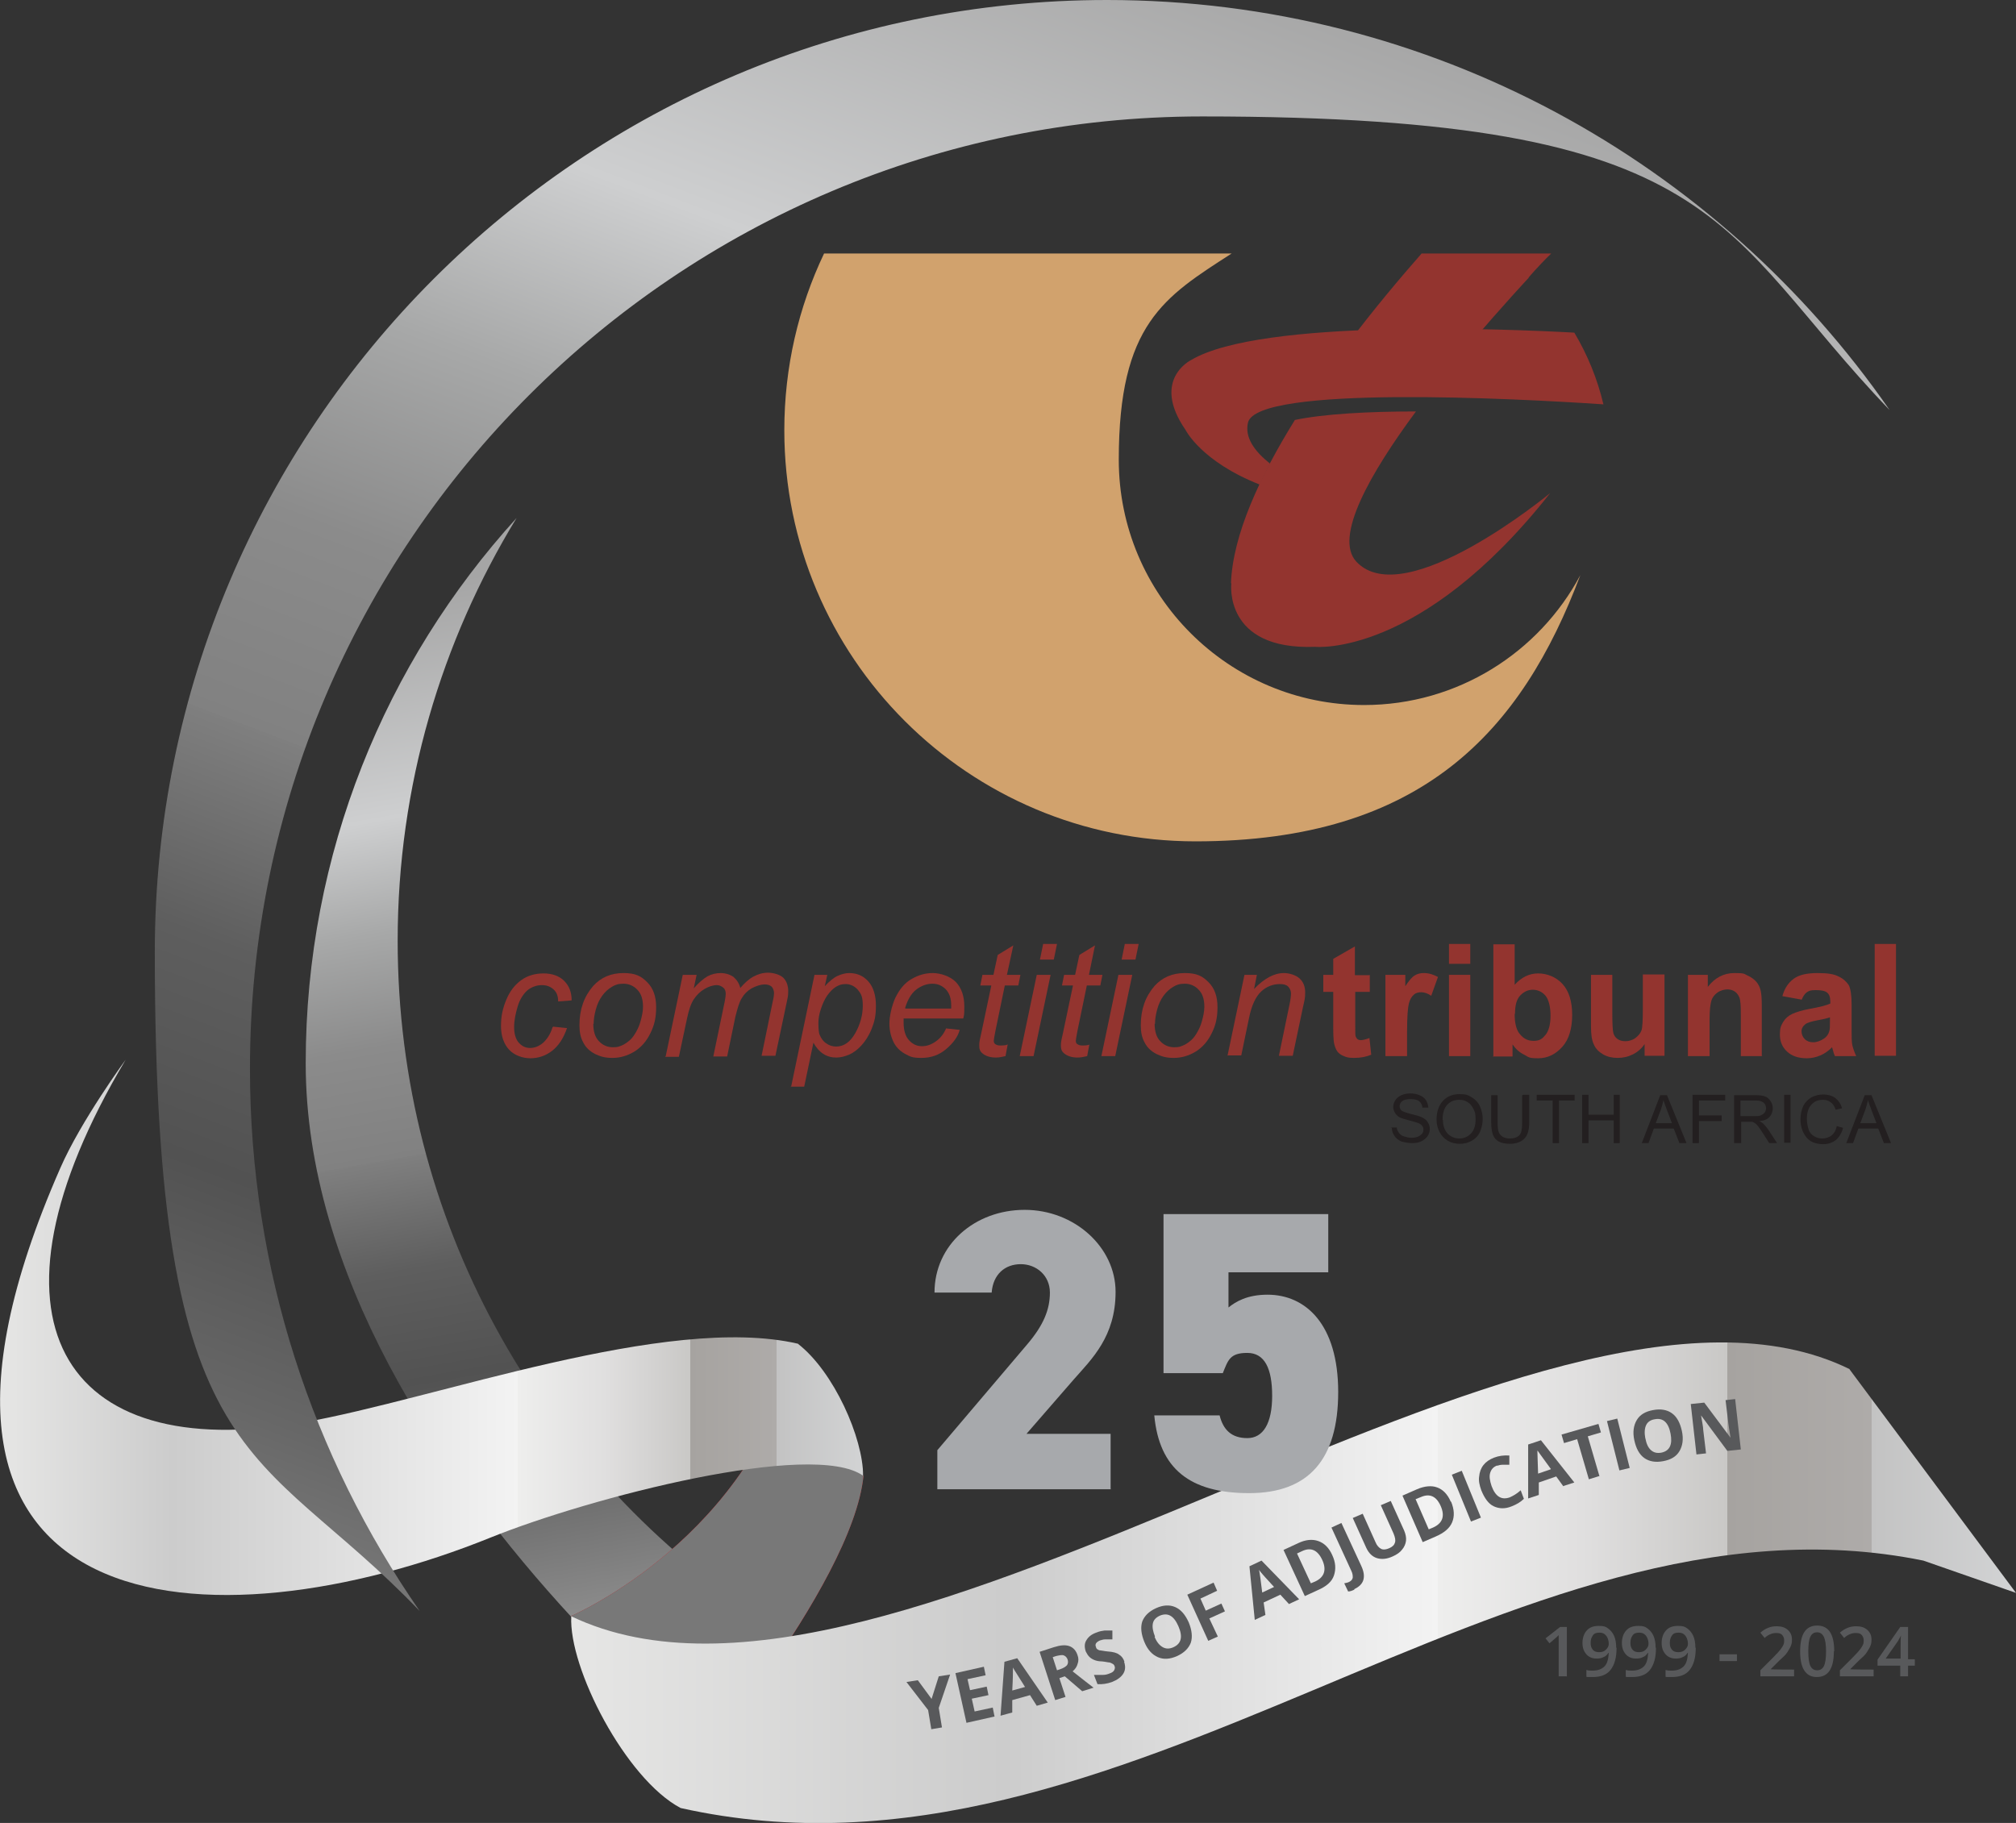
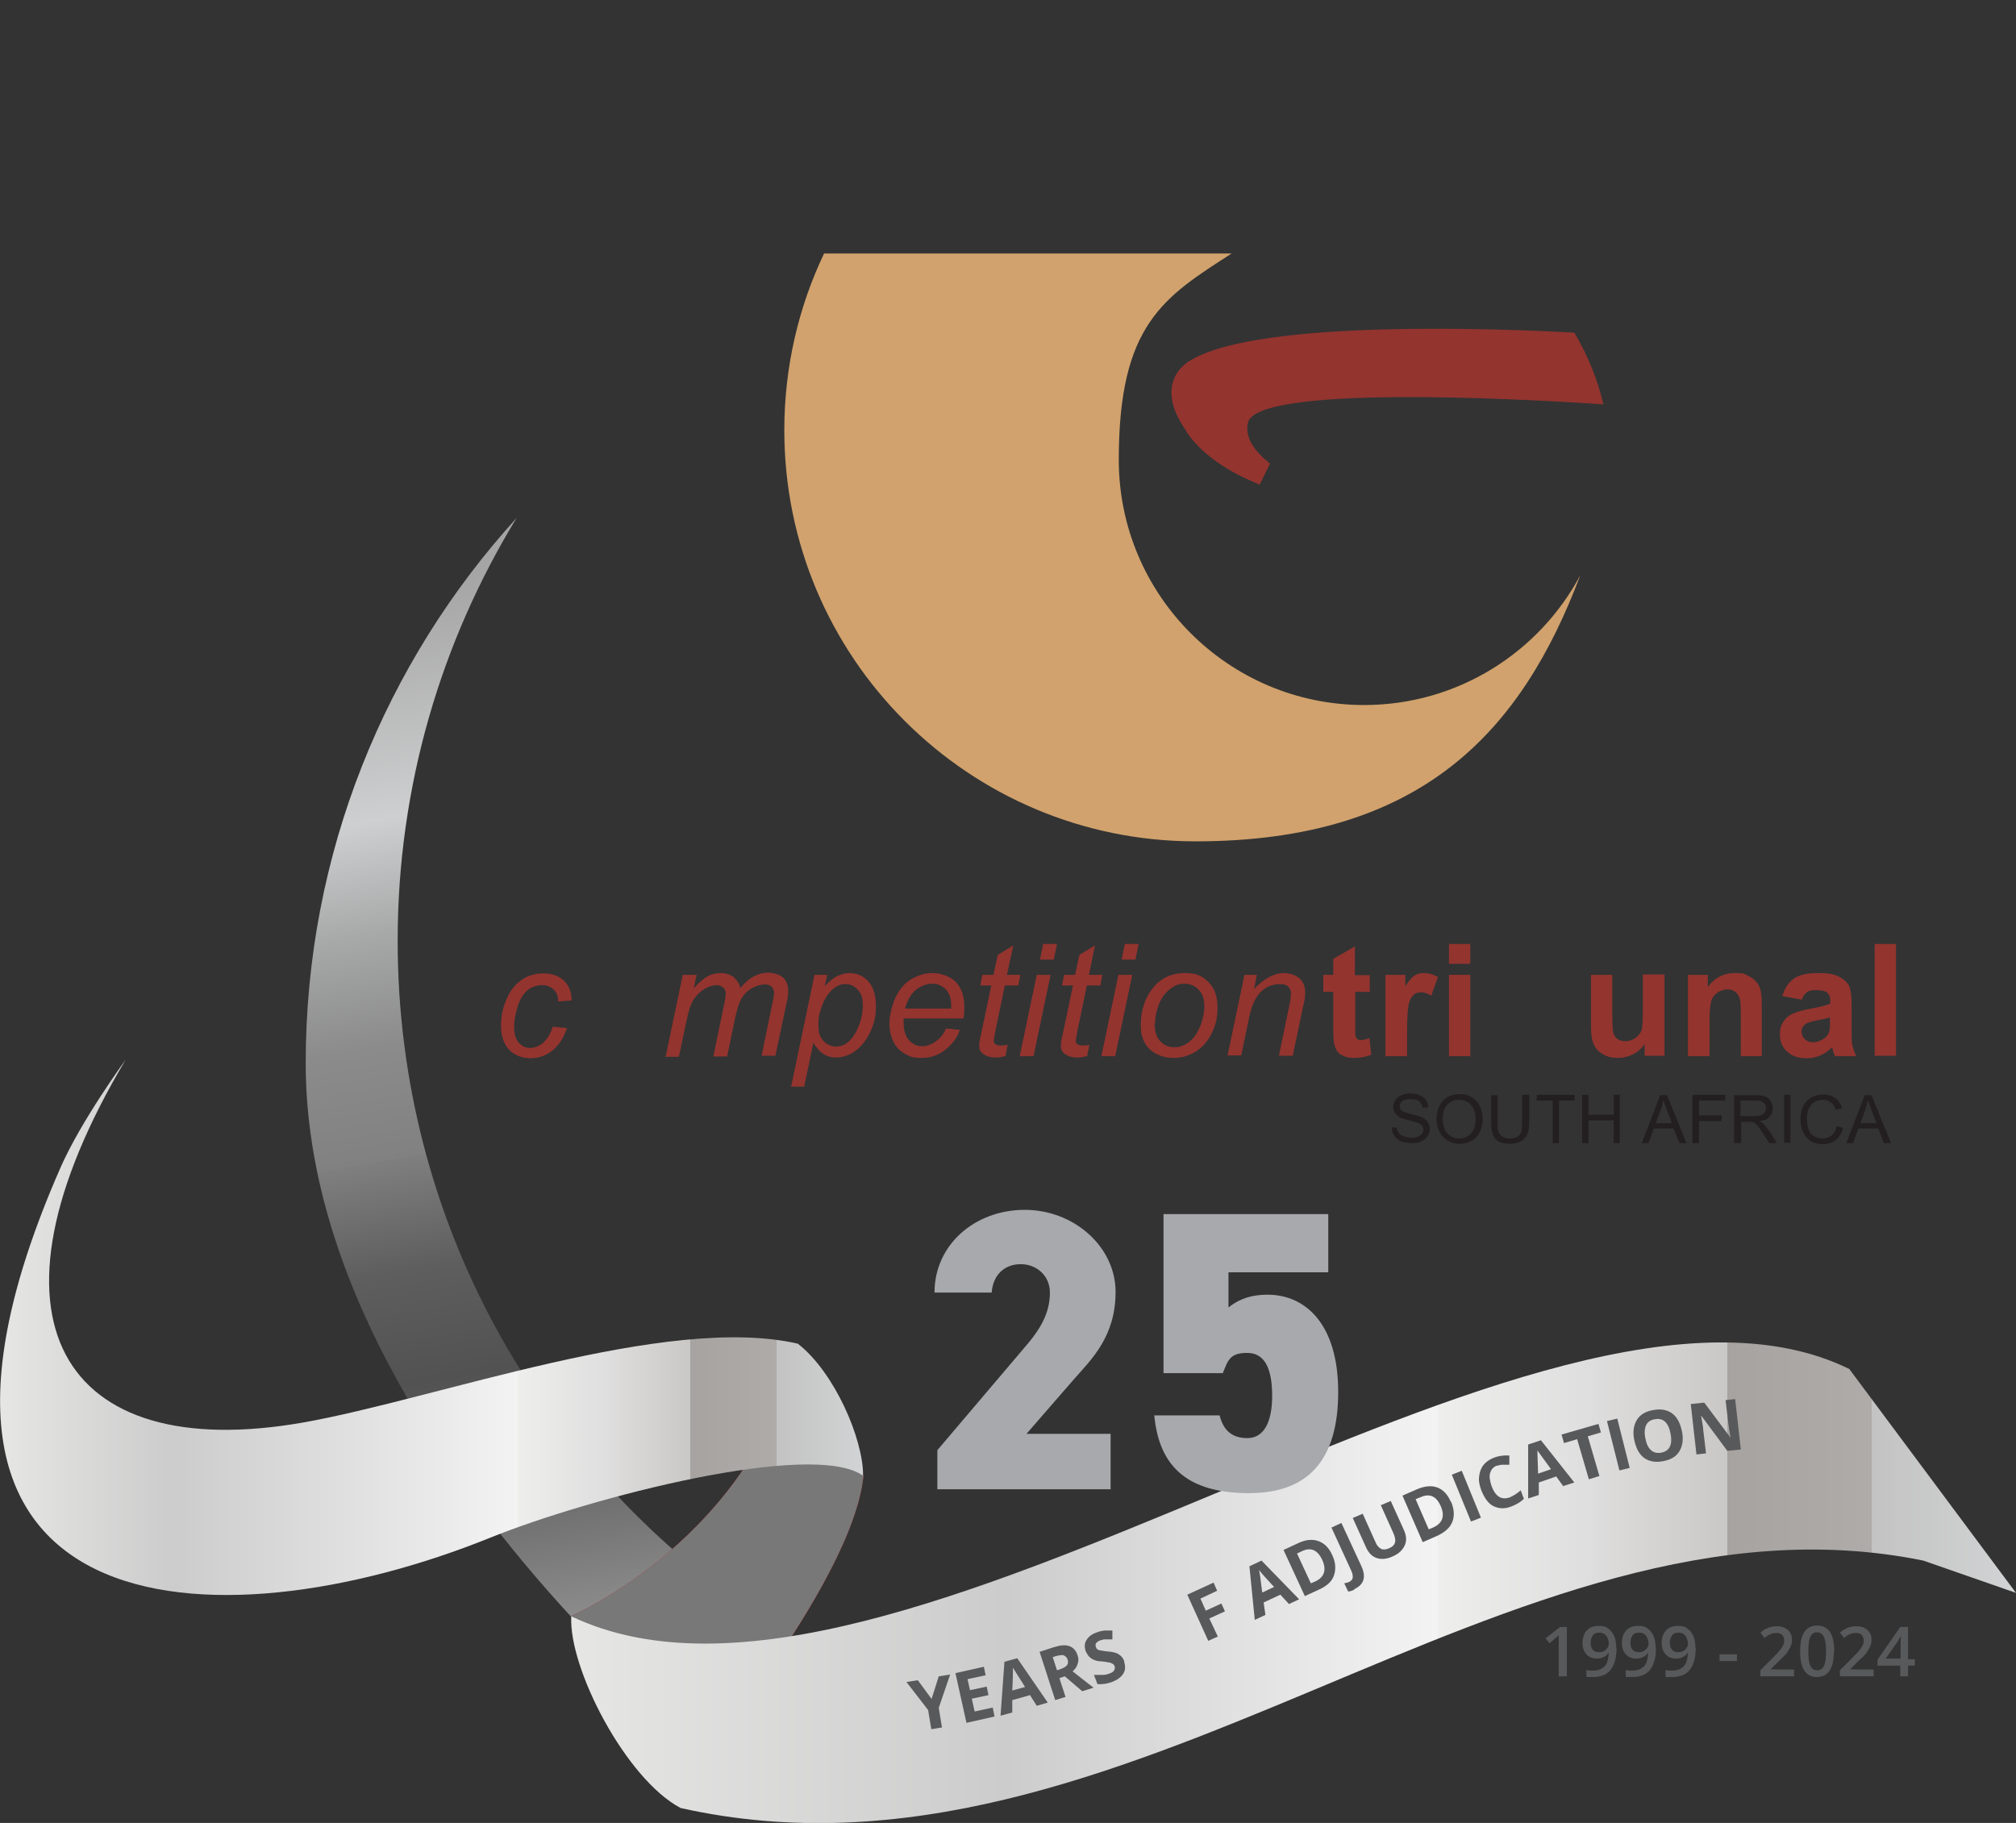
<svg xmlns="http://www.w3.org/2000/svg" id="Layer_1" data-name="Layer 1" version="1.1" viewBox="0 0 567.8 513.5">
  <rect x="0" y="0" width="567.8" height="513.5" fill="#333333" stroke="none" />
  <defs>
    <style>
      .cls-1 {
        fill: #d1a26d;
      }

      .cls-1, .cls-2, .cls-3, .cls-4, .cls-5, .cls-6, .cls-7, .cls-8, .cls-9, .cls-10, .cls-11 {
        stroke-width: 0px;
      }

      .cls-2 {
        fill: url(#linear-gradient);
      }

      .cls-3 {
        fill: #58595b;
      }

      .cls-4 {
        fill: #a7a9ac;
      }

      .cls-5 {
        fill: url(#linear-gradient-3);
      }

      .cls-5, .cls-6, .cls-7, .cls-11 {
        fill-rule: evenodd;
      }

      .cls-6 {
        fill: url(#linear-gradient-2);
      }

      .cls-7 {
        fill: url(#linear-gradient-4);
      }

      .cls-8 {
        fill: #93342f;
      }

      .cls-9 {
        fill: url(#linear-gradient-5);
      }

      .cls-12 {
        isolation: isolate;
      }

      .cls-10 {
        fill: #231f20;
      }

      .cls-11 {
        fill: #787878;
      }
    </style>
    <linearGradient id="linear-gradient" x1="165.9" y1="272.8" x2="111.2" y2="583.8" gradientTransform="translate(0 749.9) scale(1 -1)" gradientUnits="userSpaceOnUse">
      <stop offset="0" stop-color="#a8a8a8" />
      <stop offset="0" stop-color="#9f9f9f" />
      <stop offset=".2" stop-color="#676767" />
      <stop offset=".3" stop-color="#525252" />
      <stop offset=".4" stop-color="#5e5e5e" />
      <stop offset=".5" stop-color="#7f7f7f" />
      <stop offset=".5" stop-color="#818181" />
      <stop offset=".6" stop-color="#8b8b8b" />
      <stop offset=".7" stop-color="#a7a8a8" />
      <stop offset=".8" stop-color="#cecfd0" />
      <stop offset="1" stop-color="#a5a5a5" />
    </linearGradient>
    <linearGradient id="linear-gradient-2" x1="243" y1="348.7" x2="185.3" y2="282.9" gradientTransform="translate(0 749.9) scale(1 -1)" gradientUnits="userSpaceOnUse">
      <stop offset="0" stop-color="#bc2025" />
      <stop offset=".6" stop-color="#ed1c24" />
      <stop offset="1" stop-color="#bc2025" />
    </linearGradient>
    <linearGradient id="linear-gradient-3" x1="0" y1="375.9" x2="243.1" y2="375.9" gradientTransform="translate(0 749.9) scale(1 -1)" gradientUnits="userSpaceOnUse">
      <stop offset="0" stop-color="#e5e2df" />
      <stop offset="0" stop-color="#e6e6e5" />
      <stop offset=".2" stop-color="#ccc" />
      <stop offset=".6" stop-color="#f3f3f3" />
      <stop offset=".6" stop-color="#eeeeed" />
      <stop offset=".7" stop-color="#e0dfdf" />
      <stop offset=".8" stop-color="#c9c8c6" />
      <stop offset=".8" stop-color="#aaa7a4" />
      <stop offset=".8" stop-color="#a6a3a0" />
      <stop offset=".9" stop-color="#aeaba9" />
      <stop offset=".9" stop-color="#c3c3c3" />
      <stop offset="1" stop-color="#d2d3d4" />
      <stop offset="1" stop-color="#a8aaad" />
    </linearGradient>
    <linearGradient id="linear-gradient-4" x1="160.8" y1="304.1" x2="567.8" y2="304.1" gradientTransform="translate(0 749.9) scale(1 -1)" gradientUnits="userSpaceOnUse">
      <stop offset="0" stop-color="#e5e2df" />
      <stop offset="0" stop-color="#e6e6e5" />
      <stop offset=".3" stop-color="#ccc" />
      <stop offset=".6" stop-color="#f3f3f3" />
      <stop offset=".6" stop-color="#eeeeed" />
      <stop offset=".7" stop-color="#e0dfdf" />
      <stop offset=".8" stop-color="#c9c8c6" />
      <stop offset=".8" stop-color="#aaa7a4" />
      <stop offset=".8" stop-color="#a6a3a0" />
      <stop offset=".9" stop-color="#aeaba9" />
      <stop offset=".9" stop-color="#c3c3c3" />
      <stop offset="1" stop-color="#d2d3d4" />
      <stop offset="1" stop-color="#a8aaad" />
    </linearGradient>
    <linearGradient id="linear-gradient-5" x1="141.1" y1="196.9" x2="354.7" y2="758.4" gradientTransform="translate(0 749.9) scale(1 -1)" gradientUnits="userSpaceOnUse">
      <stop offset="0" stop-color="#a8a8a8" />
      <stop offset="0" stop-color="#9f9f9f" />
      <stop offset=".2" stop-color="#676767" />
      <stop offset=".3" stop-color="#525252" />
      <stop offset=".4" stop-color="#5e5e5e" />
      <stop offset=".5" stop-color="#7f7f7f" />
      <stop offset=".5" stop-color="#818181" />
      <stop offset=".6" stop-color="#8b8b8b" />
      <stop offset=".7" stop-color="#a7a8a8" />
      <stop offset=".8" stop-color="#cecfd0" />
      <stop offset="1" stop-color="#a5a5a5" />
    </linearGradient>
  </defs>
  <g class="cls-12">
    <g id="Layer_1-2" data-name="Layer 1">
      <path class="cls-2" d="M112,265c0-43.6,12.3-84.4,33.5-119.1-36.9,40.6-59.4,94.5-59.4,153.6s37.6,115.7,75.2,156.4l51.3-1.6c-60.7-41-100.6-110.5-100.6-189.3h0Z" />
      <path class="cls-6" d="M243.2,415.7c-3.1,31.2-52.8,89-52.8,89l-29.5-49.5s51.7-22.2,63.8-76.7l18.4,37.2Z" />
      <path class="cls-11" d="M243.2,415.7c-3.1,31.2-52.8,89-52.8,89l-29.5-49.5s51.7-22.2,63.8-76.7l18.4,37.2Z" />
      <path class="cls-5" d="M224.7,378.5c-36.9-8.5-101.9,15.6-139.3,22.2-68.2,12-93.6-29.1-50-102.2,0,0-12.6,17.2-18.4,30.5-57.6,131.2,43.6,135.5,121.2,104.1,28-11.3,90.7-27.5,104.9-17.4,0-10.6-8.2-29.3-18.4-37.2Z" />
      <path class="cls-7" d="M521,385.7c-87.1-42.9-269.2,112.9-360.1,69.6-.8,14.5,15.3,45.8,30.8,54,125.7,28.1,233-93.5,350-69.7l26.1,9.1-46.9-63h0Z" />
-       <path class="cls-9" d="M70.4,301c0-148.1,120.1-268.2,268.2-268.2s144.7,31.8,193.6,82.7C483.8,45.7,403.1,0,311.8,0,163.6,0,43.6,120.1,43.6,268.2s28.4,137.4,74.6,185.6c-30.1-43.4-47.8-96-47.8-152.7Z" />
      <path class="cls-8" d="M155.8,289.2l3.9.4c-1,2.9-2.4,5-4.2,6.4-1.8,1.4-3.9,2.1-6.1,2.1s-4.5-.8-6-2.4c-1.5-1.6-2.3-3.9-2.3-6.7s.5-5,1.5-7.4c1-2.4,2.4-4.2,4.2-5.5,1.8-1.3,3.9-1.9,6.3-1.9s4.4.7,5.8,2.1c1.4,1.4,2.1,3.2,2.1,5.5l-3.8.3c0-1.5-.4-2.6-1.3-3.4s-1.9-1.2-3.3-1.2-2.9.5-4.1,1.5c-1.1,1-2.1,2.5-2.7,4.5-.6,2-1,4-1,5.8s.4,3.4,1.3,4.4c.9,1,1.9,1.5,3.2,1.5s2.5-.5,3.6-1.4c1.1-1,2.1-2.4,2.7-4.4" />
-       <path class="cls-8" d="M163.2,288.8c0-4.5,1.3-8.1,3.9-11.1,2.2-2.4,5-3.6,8.5-3.6s5,.9,6.7,2.6c1.7,1.7,2.5,4,2.5,7s-.5,5.1-1.6,7.3c-1.1,2.3-2.6,4-4.5,5.2-2,1.2-4,1.8-6.2,1.8s-3.4-.4-4.9-1.1c-1.5-.8-2.6-1.8-3.3-3.2-.8-1.4-1.1-3-1.1-4.8M167.1,288.4c0,2.1.5,3.8,1.6,4.9,1,1.1,2.4,1.7,3.9,1.7s1.7-.2,2.5-.5c.8-.3,1.6-.9,2.3-1.5s1.3-1.5,1.8-2.4c.5-.9.9-1.8,1.2-2.9.4-1.4.7-2.8.7-4.1,0-2.1-.5-3.7-1.6-4.8-1-1.1-2.4-1.7-3.9-1.7s-2.3.3-3.3.9-1.9,1.4-2.7,2.5-1.4,2.4-1.8,3.9c-.4,1.5-.6,2.8-.6,4" />
      <path class="cls-8" d="M187.5,297.5l4.8-22.9h3.9l-.8,3.8c1.4-1.6,2.7-2.7,3.9-3.4,1.1-.6,2.4-.9,3.7-.9s2.6.4,3.6,1.1c.9.8,1.6,1.8,1.9,3.1,1.2-1.4,2.4-2.5,3.7-3.2,1.3-.7,2.6-1.1,4.1-1.1s3.3.5,4.3,1.4c.9.9,1.4,2.2,1.4,3.8s-.2,1.9-.5,3.5l-3.1,14.7h-3.9l3.1-15.1c.3-1.2.4-2.1.4-2.6s-.2-1.3-.7-1.8c-.5-.4-1.1-.6-2-.6s-2.3.4-3.6,1.1c-1.2.7-2.1,1.6-2.8,2.8-.7,1.1-1.2,2.9-1.8,5.3l-2.3,11.1h-3.9l3.2-15.4c.2-1,.3-1.8.3-2.2,0-.8-.2-1.4-.7-1.8s-1.1-.7-1.8-.7c-1.1,0-2.3.4-3.5,1.1-1.2.7-2.2,1.7-3,2.9-.8,1.2-1.4,3-1.9,5.4l-2.3,10.8h-3.9Z" />
      <path class="cls-8" d="M222.8,306.2l6.6-31.6h3.6l-.7,3.2c1.3-1.4,2.5-2.4,3.6-2.9s2.2-.8,3.3-.8c2.2,0,4,.8,5.4,2.4,1.4,1.6,2.1,3.9,2.1,6.8s-.4,4.5-1.2,6.5c-.8,2-1.8,3.5-2.9,4.7-1.1,1.2-2.3,2.1-3.5,2.6s-2.4.8-3.6.8c-2.7,0-4.9-1.4-6.4-4.2l-2.6,12.4h-3.9,0ZM230.5,288.1c0,1.7.1,2.9.4,3.5.4.9.9,1.7,1.8,2.3.8.6,1.8.9,2.8.9,2.2,0,4-1.3,5.4-3.8,1.4-2.5,2.1-5.1,2.1-7.7s-.5-3.4-1.4-4.5c-.9-1-2.1-1.6-3.4-1.6s-1.9.3-2.8.8c-.8.5-1.6,1.3-2.4,2.4-.7,1-1.3,2.3-1.8,3.8s-.7,2.8-.7,3.9" />
      <path class="cls-8" d="M266.5,289.7l3.8.4c-.5,1.9-1.8,3.7-3.8,5.4-2,1.7-4.3,2.5-7,2.5s-3.2-.4-4.7-1.2c-1.4-.8-2.5-1.9-3.2-3.4s-1.1-3.2-1.1-5.1.6-4.9,1.7-7.3c1.2-2.4,2.6-4.1,4.5-5.2s3.8-1.7,6-1.7,4.9.9,6.5,2.5c1.6,1.7,2.4,4,2.4,6.9s-.1,2.3-.3,3.4h-16.8c0,.5,0,.9,0,1.2,0,2.1.5,3.8,1.5,4.9,1,1.1,2.2,1.7,3.6,1.7s2.6-.4,3.9-1.3c1.3-.9,2.3-2.1,3-3.8M255.1,284.1h12.8c0-.4,0-.7,0-.9,0-2-.5-3.4-1.5-4.5-1-1-2.2-1.6-3.8-1.6s-3.2.6-4.6,1.7c-1.4,1.1-2.4,2.9-3.1,5.2" />
      <path class="cls-8" d="M283.8,294.3l-.6,3.2c-.9.2-1.8.4-2.7.4-1.6,0-2.8-.4-3.7-1.1s-1-1.4-1-2.4.2-1.7.6-3.5l2.8-13.3h-3.1l.6-3h3.1l1.2-5.6,4.4-2.7-1.8,8.3h3.8l-.6,3h-3.8l-2.6,12.6c-.3,1.6-.5,2.6-.5,2.9,0,.5.1.8.4,1s.7.4,1.3.4c.9,0,1.6,0,2.3-.3" />
      <path class="cls-8" d="M287.2,297.5l4.8-22.9h3.9l-4.8,22.9h-3.9ZM292.9,270.3l.9-4.4h3.9l-.9,4.4h-3.9Z" />
      <path class="cls-8" d="M306.8,294.3l-.6,3.2c-.9.2-1.8.4-2.7.4-1.6,0-2.8-.4-3.7-1.1s-1-1.4-1-2.4.2-1.7.6-3.5l2.8-13.3h-3.1l.6-3h3.1l1.2-5.6,4.4-2.7-1.7,8.3h3.8l-.6,3h-3.8l-2.6,12.6c-.3,1.6-.5,2.6-.5,2.9,0,.5.1.8.4,1,.3.2.7.4,1.3.4.9,0,1.6,0,2.3-.3" />
      <path class="cls-8" d="M310.2,297.5l4.8-22.9h3.9l-4.8,22.9h-3.9ZM315.9,270.3l.9-4.4h3.9l-.9,4.4h-3.9Z" />
      <path class="cls-8" d="M321.3,288.8c0-4.5,1.3-8.1,3.9-11.1,2.2-2.4,5-3.6,8.5-3.6s5,.9,6.7,2.6c1.7,1.7,2.5,4,2.5,7s-.5,5.1-1.6,7.3c-1.1,2.3-2.6,4-4.5,5.2-2,1.2-4,1.8-6.2,1.8s-3.4-.4-4.9-1.1c-1.5-.8-2.6-1.8-3.3-3.2-.8-1.4-1.1-3-1.1-4.8M325.2,288.4c0,2.1.5,3.8,1.6,4.9,1,1.1,2.4,1.7,3.9,1.7s1.7-.2,2.5-.5c.8-.3,1.6-.9,2.3-1.5s1.3-1.5,1.8-2.4c.5-.9.9-1.8,1.2-2.9.4-1.4.7-2.8.7-4.1,0-2.1-.5-3.7-1.6-4.8-1-1.1-2.4-1.7-3.9-1.7s-2.3.3-3.3.9-1.9,1.4-2.7,2.5-1.4,2.4-1.8,3.9c-.4,1.5-.6,2.8-.6,4" />
      <path class="cls-8" d="M345.7,297.5l4.8-22.9h3.5l-.8,4c1.5-1.6,3-2.7,4.3-3.4,1.3-.7,2.7-1.1,4.1-1.1s3.3.5,4.4,1.5c1.1,1,1.6,2.3,1.6,4s-.2,2.2-.6,4l-2.9,13.8h-3.9l3-14.5c.3-1.4.4-2.4.4-3.1s-.3-1.4-.8-1.9c-.5-.5-1.3-.7-2.3-.7-2,0-3.8.7-5.3,2.1s-2.7,3.9-3.4,7.4l-2.2,10.6h-3.9,0Z" />
      <path class="cls-8" d="M385.8,274.6v4.8h-4.1v9.2c0,1.9,0,3,.1,3.3s.3.6.5.8c.3.2.6.3,1,.3s1.4-.2,2.4-.6l.5,4.7c-1.4.6-3,.9-4.8.9s-2.1-.2-2.9-.5-1.5-.8-1.9-1.4c-.4-.6-.7-1.4-.9-2.4-.1-.7-.2-2.1-.2-4.3v-10h-2.8v-4.8h2.8v-4.5l6.1-3.5v8.1h4.1,0Z" />
      <path class="cls-8" d="M396.2,297.5h-6v-22.9h5.6v3.2c1-1.5,1.8-2.5,2.6-3,.8-.5,1.6-.7,2.6-.7,1.4,0,2.7.4,4,1.1l-1.9,5.3c-1-.7-2-1-2.8-1s-1.6.2-2.1.7c-.6.5-1.1,1.3-1.4,2.5-.3,1.2-.5,3.8-.5,7.7v7.1h0Z" />
      <path class="cls-8" d="M408.1,265.9h6v5.6h-6v-5.6ZM408.1,274.6h6v22.9h-6v-22.9Z" />
-       <path class="cls-8" d="M420.6,297.5v-31.5h6v11.4c1.9-2.1,4.1-3.2,6.6-3.2s5.1,1,6.9,3c1.8,2,2.7,4.9,2.7,8.7s-.9,6.9-2.8,9c-1.9,2.1-4.1,3.2-6.8,3.2s-2.6-.3-3.9-1c-1.3-.6-2.4-1.6-3.3-2.9v3.4h-5.6ZM426.6,285.6c0,2.4.4,4.1,1.1,5.2,1.1,1.6,2.4,2.4,4.2,2.4s2.5-.6,3.4-1.7c.9-1.1,1.4-2.9,1.4-5.4s-.5-4.5-1.4-5.6-2.2-1.7-3.6-1.7-2.6.6-3.6,1.7c-1,1.1-1.4,2.8-1.4,5.1" />
      <path class="cls-8" d="M463.2,297.5v-3.4c-.8,1.2-1.9,2.2-3.3,2.9-1.4.7-2.8,1-4.3,1s-2.9-.3-4.1-1c-1.2-.7-2.1-1.6-2.6-2.8-.6-1.2-.8-2.9-.8-5.1v-14.5h6v10.5c0,3.2.1,5.2.3,5.9s.6,1.3,1.2,1.7,1.3.6,2.2.6,2-.3,2.8-.9,1.4-1.3,1.7-2.1.4-2.9.4-6.2v-9.6h6.1v22.9h-5.6Z" />
      <path class="cls-8" d="M496.4,297.5h-6.1v-11.7c0-2.5-.1-4.1-.4-4.8-.3-.7-.7-1.3-1.3-1.7s-1.3-.6-2.1-.6-2,.3-2.8.9c-.8.6-1.4,1.3-1.7,2.3-.3,1-.5,2.7-.5,5.2v10.4h-6.1v-22.9h5.6v3.4c2-2.6,4.5-3.9,7.5-3.9s2.6.2,3.7.7c1.1.5,1.9,1.1,2.5,1.8s1,1.6,1.2,2.5.3,2.3.3,4.1v14.2h0Z" />
      <path class="cls-8" d="M507.5,281.6l-5.5-1c.6-2.2,1.7-3.8,3.2-4.9,1.5-1.1,3.7-1.6,6.7-1.6s4.7.3,6,1c1.3.6,2.2,1.5,2.8,2.4.5,1,.8,2.8.8,5.4v7.1c0,2,0,3.5.2,4.4s.6,2,1.1,3.1h-6c-.2-.4-.4-1-.6-1.8-.1-.4-.2-.6-.2-.7-1,1-2.1,1.8-3.3,2.3-1.2.5-2.4.8-3.8.8-2.4,0-4.2-.6-5.6-1.9-1.4-1.3-2-2.9-2-4.8s.3-2.4.9-3.5c.6-1,1.5-1.8,2.6-2.3s2.7-1,4.8-1.4c2.8-.5,4.8-1,5.9-1.5v-.6c0-1.2-.3-2-.9-2.5-.6-.5-1.7-.7-3.2-.7s-1.9.2-2.5.6-1.1,1.2-1.5,2.2M515.6,286.5c-.8.3-2,.6-3.7.9s-2.8.7-3.3,1c-.8.6-1.2,1.3-1.2,2.1s.3,1.6.9,2.2c.6.6,1.4.9,2.4.9s2.1-.4,3.1-1.1c.7-.5,1.2-1.2,1.4-2,.2-.5.2-1.5.2-3v-1.2h0Z" />
      <rect class="cls-8" x="528" y="265.9" width="6" height="31.5" />
      <path class="cls-10" d="M391.7,317.6h1.7c0,.5.3,1.1.6,1.5.3.4.7.8,1.4,1s1.3.4,2.1.4,1.3-.1,1.8-.3c.5-.2.9-.5,1.2-.8.3-.4.4-.7.4-1.2s-.1-.8-.4-1.1c-.2-.3-.6-.6-1.2-.8-.4-.1-1.2-.4-2.4-.7-1.2-.3-2.1-.6-2.6-.8-.6-.3-1.1-.8-1.4-1.3-.3-.5-.5-1.1-.5-1.7s.2-1.3.6-1.9c.4-.6.9-1,1.7-1.4.7-.3,1.6-.5,2.5-.5s1.9.2,2.6.5c.8.3,1.4.8,1.8,1.4.4.6.6,1.3.7,2.1h-1.7c0-.7-.4-1.4-.9-1.8-.5-.4-1.3-.6-2.4-.6s-1.9.2-2.4.6c-.5.4-.7.9-.7,1.4s.2.9.5,1.2c.4.3,1.2.6,2.7,1s2.4.6,3,.9c.8.4,1.4.8,1.7,1.4.4.6.6,1.2.6,1.9s-.2,1.4-.6,2c-.4.6-1,1.1-1.8,1.5s-1.6.5-2.6.5-2.2-.2-3.1-.5c-.8-.4-1.5-.9-1.9-1.6-.5-.7-.7-1.5-.7-2.4" />
      <path class="cls-10" d="M404.6,315.4c0-2.2.6-4,1.8-5.3,1.2-1.3,2.8-1.9,4.7-1.9s2.4.3,3.4.9c1,.6,1.8,1.4,2.3,2.5.5,1.1.8,2.3.8,3.6s-.3,2.6-.8,3.7-1.3,1.9-2.4,2.5-2.1.8-3.3.8-2.4-.3-3.4-.9c-1-.6-1.8-1.5-2.3-2.5s-.8-2.2-.8-3.4M406.4,315.4c0,1.6.4,2.9,1.3,3.9.9.9,2,1.4,3.3,1.4s2.4-.5,3.3-1.4c.9-1,1.3-2.3,1.3-4s-.2-2.1-.6-2.9c-.4-.8-.9-1.5-1.6-1.9-.7-.5-1.5-.7-2.4-.7-1.3,0-2.4.4-3.3,1.3-.9.9-1.4,2.3-1.4,4.4" />
      <path class="cls-10" d="M428.9,308.4h1.8v7.8c0,1.4-.2,2.4-.5,3.2-.3.8-.9,1.5-1.7,2-.8.5-1.9.8-3.2.8s-2.3-.2-3.1-.6c-.8-.4-1.4-1.1-1.7-1.9-.3-.8-.5-2-.5-3.4v-7.8h1.8v7.8c0,1.2.1,2,.3,2.6.2.5.6,1,1.1,1.3.5.3,1.2.5,1.9.5,1.3,0,2.2-.3,2.8-.9.6-.6.8-1.7.8-3.4v-7.8h0Z" />
      <polygon class="cls-10" points="432.8 308.4 432.8 310 437.3 310 437.3 322 439.1 322 439.1 310 443.5 310 443.5 308.4 432.8 308.4" />
      <polygon class="cls-10" points="454.5 308.4 454.5 314 447.4 314 447.4 308.4 445.6 308.4 445.6 322 447.4 322 447.4 315.6 454.5 315.6 454.5 322 456.2 322 456.2 308.4 454.5 308.4" />
      <path class="cls-10" d="M462.4,322l5.2-13.5h1.9l5.5,13.5h-2l-1.6-4.1h-5.6l-1.5,4.1h-1.9ZM466.3,316.4h4.6l-1.4-3.7c-.4-1.1-.8-2.1-1-2.8-.2.9-.4,1.7-.7,2.6l-1.5,4h0Z" />
      <polygon class="cls-10" points="476.7 308.4 476.7 322 478.5 322 478.5 315.8 484.9 315.8 484.9 314.2 478.5 314.2 478.5 310 485.9 310 485.9 308.4 476.7 308.4" />
      <path class="cls-10" d="M488.4,322v-13.5h6c1.2,0,2.1.1,2.8.4.6.2,1.1.7,1.5,1.3.4.6.6,1.3.6,2s-.3,1.8-.9,2.4c-.6.7-1.6,1.1-2.9,1.2.5.2.8.5,1.1.7.5.5,1,1.1,1.5,1.8l2.4,3.7h-2.2l-1.8-2.8c-.5-.8-.9-1.4-1.3-1.9s-.6-.7-.9-.9c-.3-.2-.5-.3-.8-.4-.2,0-.5,0-1,0h-2.1v6h-1.8,0ZM490.2,314.4h3.8c.8,0,1.5,0,1.9-.2s.8-.4,1.1-.8.4-.8.4-1.2c0-.6-.2-1.2-.7-1.6-.5-.4-1.2-.6-2.2-.6h-4.3v4.5h0Z" />
      <rect class="cls-10" x="502.5" y="308.4" width="1.8" height="13.5" />
      <path class="cls-10" d="M517.3,317.2l1.8.5c-.4,1.5-1.1,2.6-2,3.4-1,.8-2.2,1.2-3.6,1.2s-2.6-.3-3.6-.9c-.9-.6-1.6-1.5-2.1-2.6-.5-1.1-.7-2.3-.7-3.6s.3-2.6.8-3.7c.5-1,1.3-1.8,2.3-2.4,1-.5,2.1-.8,3.3-.8s2.5.3,3.4,1c.9.7,1.6,1.7,1.9,2.9l-1.8.4c-.3-1-.8-1.7-1.4-2.1-.6-.5-1.4-.7-2.2-.7s-1.9.2-2.6.8c-.7.5-1.2,1.2-1.5,2s-.4,1.7-.4,2.6.2,2.1.5,3c.3.9.9,1.5,1.6,1.9s1.5.6,2.3.6,1.9-.3,2.6-.9c.7-.6,1.2-1.4,1.4-2.6" />
      <path class="cls-10" d="M520,322l5.2-13.5h1.9l5.5,13.5h-2l-1.6-4.1h-5.6l-1.5,4.1h-1.9ZM523.9,316.4h4.6l-1.4-3.7c-.4-1.1-.8-2.1-1-2.8-.2.9-.4,1.7-.7,2.6l-1.5,4h0Z" />
      <path class="cls-1" d="M384.2,198.6c-38.1,0-69.1-30.9-69.1-69.1s12.7-45.8,31.8-58.1h-114.8c-7.2,15.1-11.2,32-11.2,49.8,0,64,51.9,115.8,115.8,115.8s91.9-31.2,108.4-75c-11.6,21.8-34.6,36.6-60.9,36.6" />
-       <path class="cls-8" d="M346.8,164.3s-2.3,18.9,23.6,17.9c0,0,29.6,3.1,66.2-43.3,0,0-41,33.9-54.6,19.3-6.4-6.9,4-25,16.8-42.3-13.5,0-26,.7-34.1,2.4-9.8,15.8-17.5,32.3-18,46M430.5,78.2s2.6-3.1,6.4-6.8h-36.5c-5.8,6.6-13.6,15.8-21.3,26.1,11.6-.8,23.9-.9,35.1-.8,9.1-10.7,16.4-18.5,16.4-18.5" />
      <path class="cls-8" d="M451.6,113.9c-1.7-7.2-4.5-14-8.2-20.2-18.2-1-88.2-4-107.9,7.7,0,0-11.4,5.5-1.6,19.7,0,0,4.4,8.9,20.9,15.4.9-1.9,1.9-3.9,2.9-5.9-4.4-3.5-7.2-7.4-6.2-11.6,2.7-10.5,75-6.8,100.1-5.1" />
      <path class="cls-3" d="M262.4,478.5l2-6.3,3.2-.5-3.2,9.4.9,5.5-3,.5-.9-5.4-6.1-7.9,3.2-.5,3.9,5.3h0Z" />
      <path class="cls-3" d="M280.2,483.5l-8,1.8-3.1-14,8-1.8.5,2.4-5.1,1.1.7,3.1,4.7-1,.5,2.4-4.7,1,.8,3.6,5.1-1.1.5,2.5h0Z" />
      <path class="cls-3" d="M292,480.5l-1.9-3-5,1.4v3.5c-.1,0-3.3.9-3.3.9l1.1-15.2,3.6-1,8.6,12.5-3.1.9h0ZM288.7,475.2c-1.7-2.7-2.7-4.3-2.9-4.6-.2-.4-.4-.6-.5-.9,0,.9,0,3-.2,6.5l3.6-1h0Z" />
      <path class="cls-3" d="M298.4,472.8l1.7,5.2-2.9.9-4.4-13.6,4-1.3c1.9-.6,3.3-.7,4.4-.3,1.1.4,1.9,1.3,2.3,2.6.3.8.3,1.6,0,2.4-.2.8-.7,1.5-1.4,2.1,3,2.4,5,3.9,5.9,4.6l-3.2,1-4.9-4.2-1.5.5h0ZM297.7,470.5l.9-.3c.9-.3,1.5-.7,1.9-1.1.3-.4.4-1,.2-1.6-.2-.6-.6-1-1.1-1.2s-1.3,0-2.2.2l-.9.3,1.2,3.7h0Z" />
      <path class="cls-3" d="M316.6,468.1c.4,1.2.4,2.3-.2,3.3-.6,1-1.7,1.8-3.2,2.4-1.4.5-2.8.7-4.1.6l-1-2.6c1.1,0,1.9,0,2.6,0,.7,0,1.3-.2,1.8-.4.6-.2,1.1-.5,1.3-.9.2-.4.3-.8.1-1.2-.1-.3-.3-.5-.5-.6s-.5-.3-.9-.4c-.4,0-1.1-.2-2.1-.3-1,0-1.7-.2-2.2-.4-.5-.2-1-.5-1.4-.9s-.7-.9-1-1.5c-.4-1.2-.4-2.3.2-3.2.6-1,1.5-1.7,3-2.2.7-.3,1.4-.4,2.1-.5.7,0,1.4,0,2.2,0v2.5c-.9,0-1.6,0-2.1,0s-1,.2-1.4.3c-.5.2-.9.5-1.1.8s-.2.7,0,1.1c0,.2.2.5.4.6.2.1.4.3.8.3.3,0,1,.2,2.1.3,1.5.1,2.6.4,3.2.9.7.4,1.2,1.1,1.5,2h0Z" />
-       <path class="cls-3" d="M334.8,457c.9,2.2,1.1,4.1.6,5.7-.6,1.6-1.9,2.9-3.9,3.8-2,.9-3.8,1-5.4.3-1.6-.7-2.9-2.1-3.8-4.3s-1.1-4.1-.6-5.7c.6-1.6,1.9-2.9,3.9-3.8,2-.9,3.8-1,5.4-.3,1.6.7,2.8,2.1,3.8,4.3h0ZM325.2,461.1c.6,1.5,1.4,2.4,2.3,2.9.9.5,1.9.5,3,0,2.2-1,2.7-2.9,1.4-5.9-1.3-3-3-3.9-5.2-3-1.1.5-1.8,1.2-2,2.2s0,2.2.6,3.7h0Z" />
      <path class="cls-3" d="M343,461l-2.7,1.2-5.9-13,7.4-3.4,1,2.3-4.7,2.2,1.5,3.4,4.4-2,1,2.2-4.4,2,2.4,5.1h0Z" />
      <path class="cls-3" d="M363,451.8l-2.4-2.6-4.7,2.2.5,3.5-3,1.4-1.5-15.1,3.4-1.6,10.6,10.9-3,1.4h0ZM358.9,447.1c-2.2-2.4-3.4-3.7-3.7-4.1s-.5-.6-.6-.8c.2.9.5,3,.9,6.4l3.4-1.6h0Z" />
      <path class="cls-3" d="M375.2,438c1,2.1,1.1,4,.5,5.8s-2.2,3.1-4.5,4.1l-3.7,1.7-6-13,4.1-1.9c2.1-1,4-1.2,5.7-.6,1.7.6,3,1.9,3.9,3.9h0ZM372.4,439.4c-1.3-2.8-3.2-3.6-5.6-2.5l-1.5.7,3.9,8.4,1.2-.5c2.6-1.2,3.3-3.3,2-6.1h0Z" />
      <path class="cls-3" d="M381.4,447.8c-.6.3-1.2.5-1.7.5l-1.1-2.3c.5-.1,1-.2,1.4-.4.6-.3.9-.7,1-1.2,0-.5,0-1.1-.4-1.9l-5.6-12.2,2.8-1.3,5.6,12.1c.7,1.5.9,2.8.6,3.9-.3,1.1-1.2,2-2.5,2.6h0Z" />
      <path class="cls-3" d="M391.7,422.8l3.8,8.4c.4,1,.6,1.9.5,2.8s-.5,1.8-1.1,2.5c-.6.8-1.5,1.4-2.6,1.9-1.7.8-3.2.9-4.5.5s-2.3-1.4-3-2.9l-3.8-8.4,2.8-1.2,3.6,8c.4,1,1,1.6,1.6,1.9.6.3,1.4.2,2.3-.2.9-.4,1.4-.9,1.6-1.6s0-1.5-.4-2.5l-3.6-8,2.8-1.2h0Z" />
      <path class="cls-3" d="M408.7,423c.9,2.2,1,4.1.3,5.8-.7,1.7-2.3,3-4.6,4l-3.7,1.6-5.7-13.1,4.1-1.8c2.1-.9,4.1-1.1,5.7-.5s2.9,1.9,3.8,4h0ZM405.8,424.3c-1.2-2.8-3.1-3.7-5.6-2.6l-1.5.6,3.7,8.5,1.2-.5c2.7-1.2,3.4-3.2,2.2-6h0Z" />
      <path class="cls-3" d="M414.3,428.6l-5.4-13.2,2.8-1.1,5.4,13.2-2.8,1.1Z" />
      <path class="cls-3" d="M421.7,412.8c-1.1.4-1.7,1.1-2,2.1-.3,1-.1,2.2.4,3.7,1.1,3,2.8,4,5.1,3.2.9-.4,2-1,3.1-2l.9,2.4c-.9.9-2.1,1.6-3.4,2.1-1.9.8-3.6.7-5.1,0s-2.6-2.3-3.5-4.5c-.5-1.4-.8-2.7-.6-3.9.1-1.2.5-2.3,1.2-3.2.7-.9,1.7-1.6,3-2.1,1.3-.5,2.7-.7,4.3-.6v2.6c-.6,0-1.2,0-1.8,0s-1.1.1-1.6.3h0Z" />
      <path class="cls-3" d="M440.4,418.8l-2.1-2.9-4.9,1.7v3.5c.1,0-3,1-3,1v-15.2c.1,0,3.6-1.2,3.6-1.2l9.4,11.9-3.1,1h0ZM436.8,413.8c-1.9-2.6-3-4.1-3.2-4.4-.2-.3-.4-.6-.6-.8,0,.9.1,3,.2,6.5l3.5-1.2Z" />
      <path class="cls-3" d="M450.4,415.8l-2.9.9-3.3-11.3-3.7,1.1-.7-2.4,10.4-3,.7,2.4-3.7,1.1,3.3,11.3h0Z" />
      <path class="cls-3" d="M456.1,414.2l-3.5-13.9,2.9-.7,3.5,13.9-2.9.7Z" />
      <path class="cls-3" d="M473.7,403.1c.5,2.3.2,4.2-.7,5.7-.9,1.5-2.4,2.4-4.6,2.8-2.1.4-3.9.1-5.3-.9-1.4-1-2.3-2.7-2.8-5s-.2-4.2.7-5.7,2.4-2.4,4.6-2.8c2.1-.4,3.9-.1,5.3.9,1.4,1,2.3,2.7,2.8,5h0ZM463.4,405.1c.3,1.6.8,2.7,1.6,3.4.8.7,1.7.9,2.9.7,2.4-.5,3.2-2.3,2.6-5.4s-2.1-4.5-4.5-4c-1.2.2-2,.8-2.4,1.7-.4.9-.5,2.1-.2,3.7h0Z" />
      <path class="cls-3" d="M490.3,408.3l-3.8.4-7.4-10h0c.3,1.9.6,3.2.6,4l.8,6.7-2.7.3-1.6-14.2,3.8-.4,7.4,9.9h0c-.3-1.8-.5-3.1-.6-3.9l-.8-6.7,2.7-.3,1.6,14.2h0Z" />
      <path class="cls-3" d="M441.2,472.2h-2.2v-9c0-1.1,0-1.9,0-2.6-.1.1-.3.3-.5.5-.2.2-.9.8-2.1,1.8l-1.1-1.4,4.1-3.2h1.9v14h0Z" />
      <path class="cls-3" d="M455.3,464.2c0,2.8-.6,4.8-1.7,6.2s-2.8,2-5,2-1.5,0-1.8-.1v-1.9c.6.2,1.1.2,1.7.2,1.5,0,2.6-.4,3.4-1.2.8-.8,1.1-2.1,1.2-3.8h-.1c-.4.6-.8,1-1.4,1.2-.5.3-1.2.4-1.9.4-1.2,0-2.2-.4-2.9-1.2s-1.1-1.8-1.1-3.2.4-2.6,1.2-3.5c.8-.9,1.9-1.3,3.4-1.3s1.9.2,2.6.7c.7.5,1.3,1.2,1.7,2.1s.6,2,.6,3.3h0ZM450.4,459.9c-.8,0-1.4.2-1.8.8s-.6,1.2-.6,2.1.2,1.4.6,1.9c.4.5,1,.7,1.8.7s1.4-.2,1.9-.7c.5-.5.8-1,.8-1.6s-.1-1.1-.3-1.6-.5-.9-.9-1.2c-.4-.3-.9-.4-1.4-.4h0Z" />
      <path class="cls-3" d="M466.4,464.2c0,2.8-.6,4.8-1.7,6.2s-2.8,2-5,2-1.5,0-1.8-.1v-1.9c.6.2,1.1.2,1.7.2,1.5,0,2.6-.4,3.4-1.2.8-.8,1.1-2.1,1.2-3.8h-.1c-.4.6-.8,1-1.4,1.2-.5.3-1.2.4-1.9.4-1.2,0-2.2-.4-2.9-1.2s-1.1-1.8-1.1-3.2.4-2.6,1.2-3.5c.8-.9,1.9-1.3,3.4-1.3s1.9.2,2.6.7c.7.5,1.3,1.2,1.7,2.1s.6,2,.6,3.3h0ZM461.6,459.9c-.8,0-1.4.2-1.8.8s-.6,1.2-.6,2.1.2,1.4.6,1.9c.4.5,1,.7,1.8.7s1.4-.2,1.9-.7c.5-.5.8-1,.8-1.6s-.1-1.1-.3-1.6-.5-.9-.9-1.2c-.4-.3-.9-.4-1.4-.4h0Z" />
      <path class="cls-3" d="M477.6,464.2c0,2.8-.6,4.8-1.7,6.2s-2.8,2-5,2-1.5,0-1.8-.1v-1.9c.6.2,1.1.2,1.7.2,1.5,0,2.6-.4,3.4-1.2.8-.8,1.1-2.1,1.2-3.8h-.1c-.4.6-.8,1-1.4,1.2-.5.3-1.2.4-1.9.4-1.2,0-2.2-.4-2.9-1.2s-1.1-1.8-1.1-3.2.4-2.6,1.2-3.5c.8-.9,1.9-1.3,3.4-1.3s1.9.2,2.6.7c.7.5,1.3,1.2,1.7,2.1s.6,2,.6,3.3h0ZM472.7,459.9c-.8,0-1.4.2-1.8.8s-.6,1.2-.6,2.1.2,1.4.6,1.9c.4.5,1,.7,1.8.7s1.4-.2,1.9-.7c.5-.5.8-1,.8-1.6s-.1-1.1-.3-1.6-.5-.9-.9-1.2c-.4-.3-.9-.4-1.4-.4h0Z" />
      <path class="cls-3" d="M484.3,467.9v-1.9h4.9v1.9h-4.9Z" />
      <path class="cls-3" d="M505.3,472.2h-9.5v-1.7l3.6-3.6c1.1-1.1,1.8-1.9,2.1-2.3.4-.5.6-.9.8-1.3s.2-.8.2-1.3-.2-1.1-.6-1.5c-.4-.4-.9-.5-1.6-.5s-1.1.1-1.6.3c-.5.2-1.1.5-1.7,1.1l-1.2-1.5c.8-.7,1.5-1.1,2.3-1.4.7-.3,1.5-.4,2.3-.4,1.3,0,2.3.3,3.1,1,.8.7,1.2,1.6,1.2,2.7s-.1,1.2-.3,1.8c-.2.6-.6,1.1-1,1.8s-1.2,1.4-2.3,2.4l-2.4,2.4h0c0,.1,6.6.1,6.6.1v2h0Z" />
      <path class="cls-3" d="M516.5,465.2c0,2.4-.4,4.2-1.2,5.4s-2,1.8-3.6,1.8-2.7-.6-3.5-1.8-1.2-3-1.2-5.4.4-4.3,1.2-5.5c.8-1.2,2-1.8,3.6-1.8s2.8.6,3.6,1.8c.8,1.2,1.2,3,1.2,5.4h0ZM509.3,465.2c0,1.9.2,3.3.6,4.1.4.8,1,1.2,1.9,1.2s1.5-.4,1.9-1.2.6-2.2.6-4.1-.2-3.2-.6-4.1c-.4-.8-1-1.3-1.9-1.3s-1.5.4-1.9,1.2-.6,2.2-.6,4.1h0Z" />
      <path class="cls-3" d="M527.7,472.2h-9.5v-1.7l3.6-3.6c1.1-1.1,1.8-1.9,2.1-2.3.4-.5.6-.9.8-1.3s.2-.8.2-1.3-.2-1.1-.6-1.5c-.4-.4-.9-.5-1.6-.5s-1.1.1-1.6.3c-.5.2-1.1.5-1.7,1.1l-1.2-1.5c.8-.7,1.5-1.1,2.3-1.4.7-.3,1.5-.4,2.3-.4,1.3,0,2.3.3,3.1,1,.8.7,1.2,1.6,1.2,2.7s-.1,1.2-.3,1.8c-.2.6-.6,1.1-1,1.8s-1.2,1.4-2.3,2.4l-2.4,2.4h0c0,.1,6.6.1,6.6.1v2h0Z" />
      <path class="cls-3" d="M539.3,469.2h-1.9v3h-2.2v-3h-6.4v-1.7l6.4-9.2h2.2v9.1h1.9v1.9ZM535.3,467.3v-3.5c0-1.2,0-2.3.1-3.1h0c-.2.4-.5.9-.8,1.5l-3.5,5h4.3Z" />
      <path class="cls-4" d="M312.9,419.5h-48.9v-11l25.3-29.8c4.6-5.4,6.4-9.8,6.4-14.6s-3.8-8-8.2-8-7.8,2.8-8.2,8h-16.1c0-13.5,11.4-23.3,25.4-23.3s25.6,10.5,25.6,23.1-6.7,18.9-11.8,24.7l-13.3,15.3h23.7v15.5h0Z" />
      <path class="cls-4" d="M344.4,386.8h-16.7v-44.8h46.4v16.4h-28.1v9.9c2-1.6,5.2-3.6,11-3.6,10.7,0,19.9,8.3,19.9,27.4s-8.4,28.5-25.1,28.5-25.3-6.9-26.7-21.9h18.4c1,4,3.3,6.4,7.8,6.4s7-4.2,7-11.9-2.1-12.1-7-12.1-5.4,2-6.9,5.7h0Z" />
    </g>
  </g>
</svg>